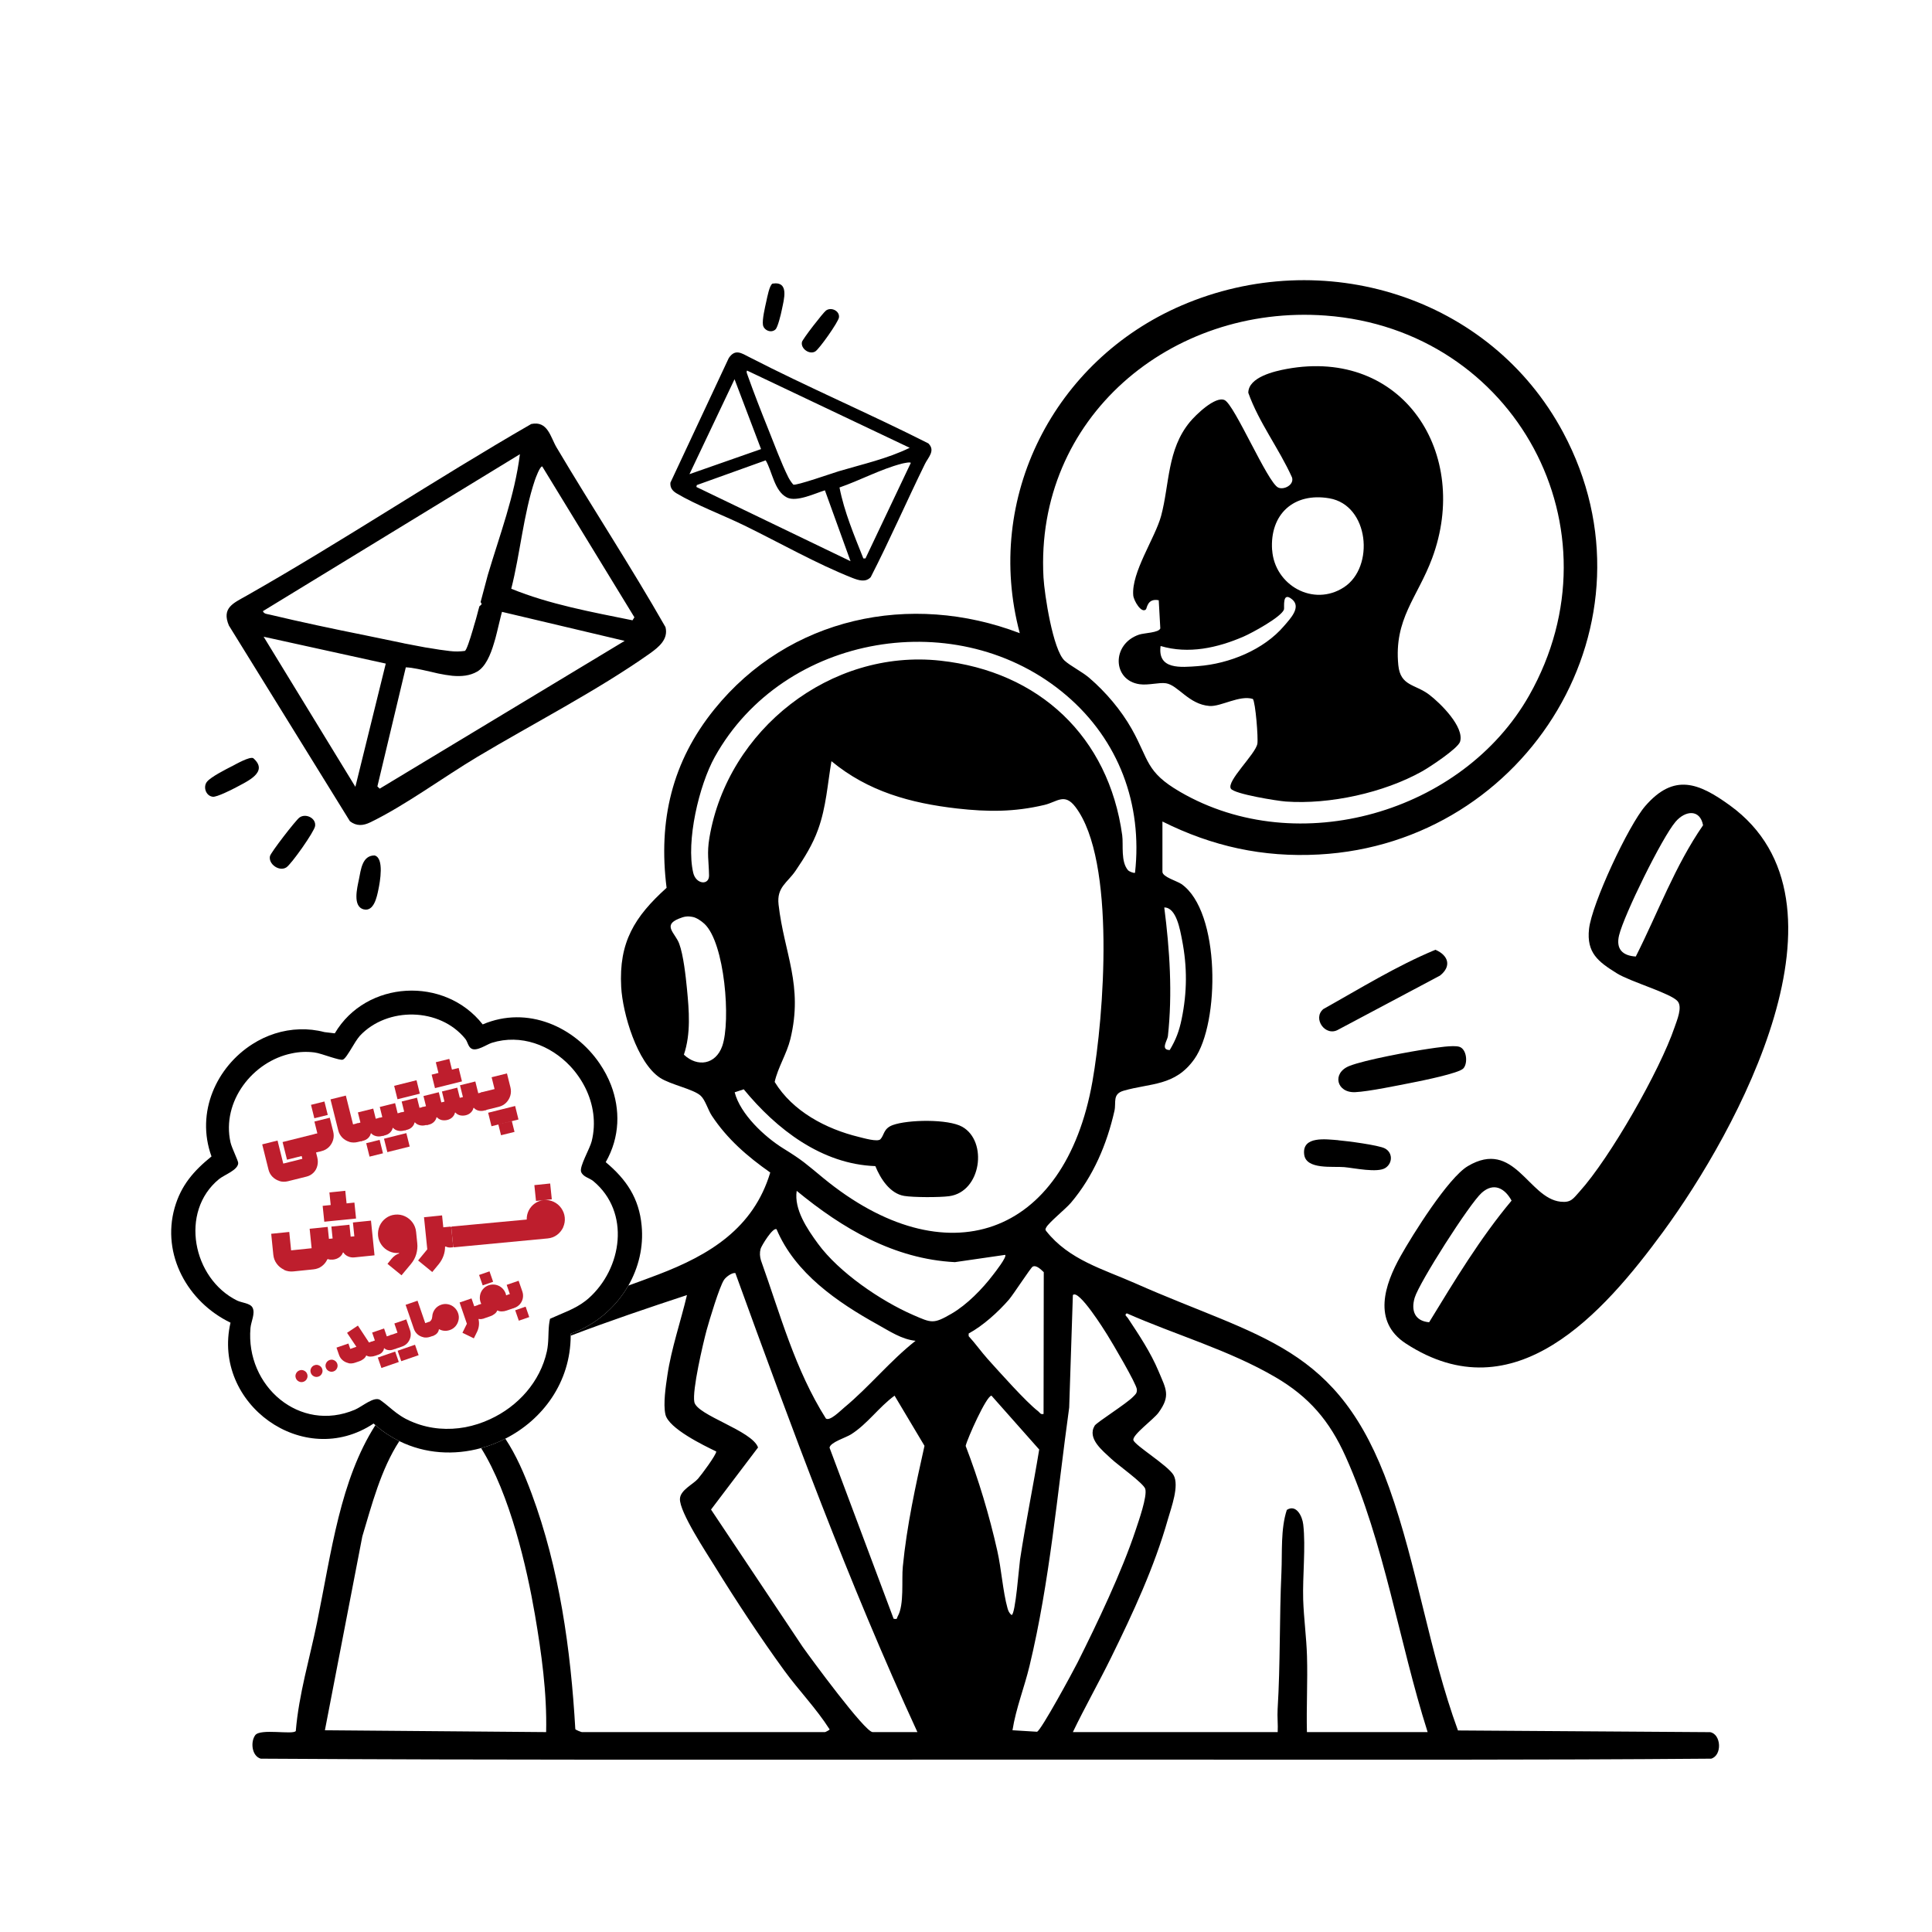
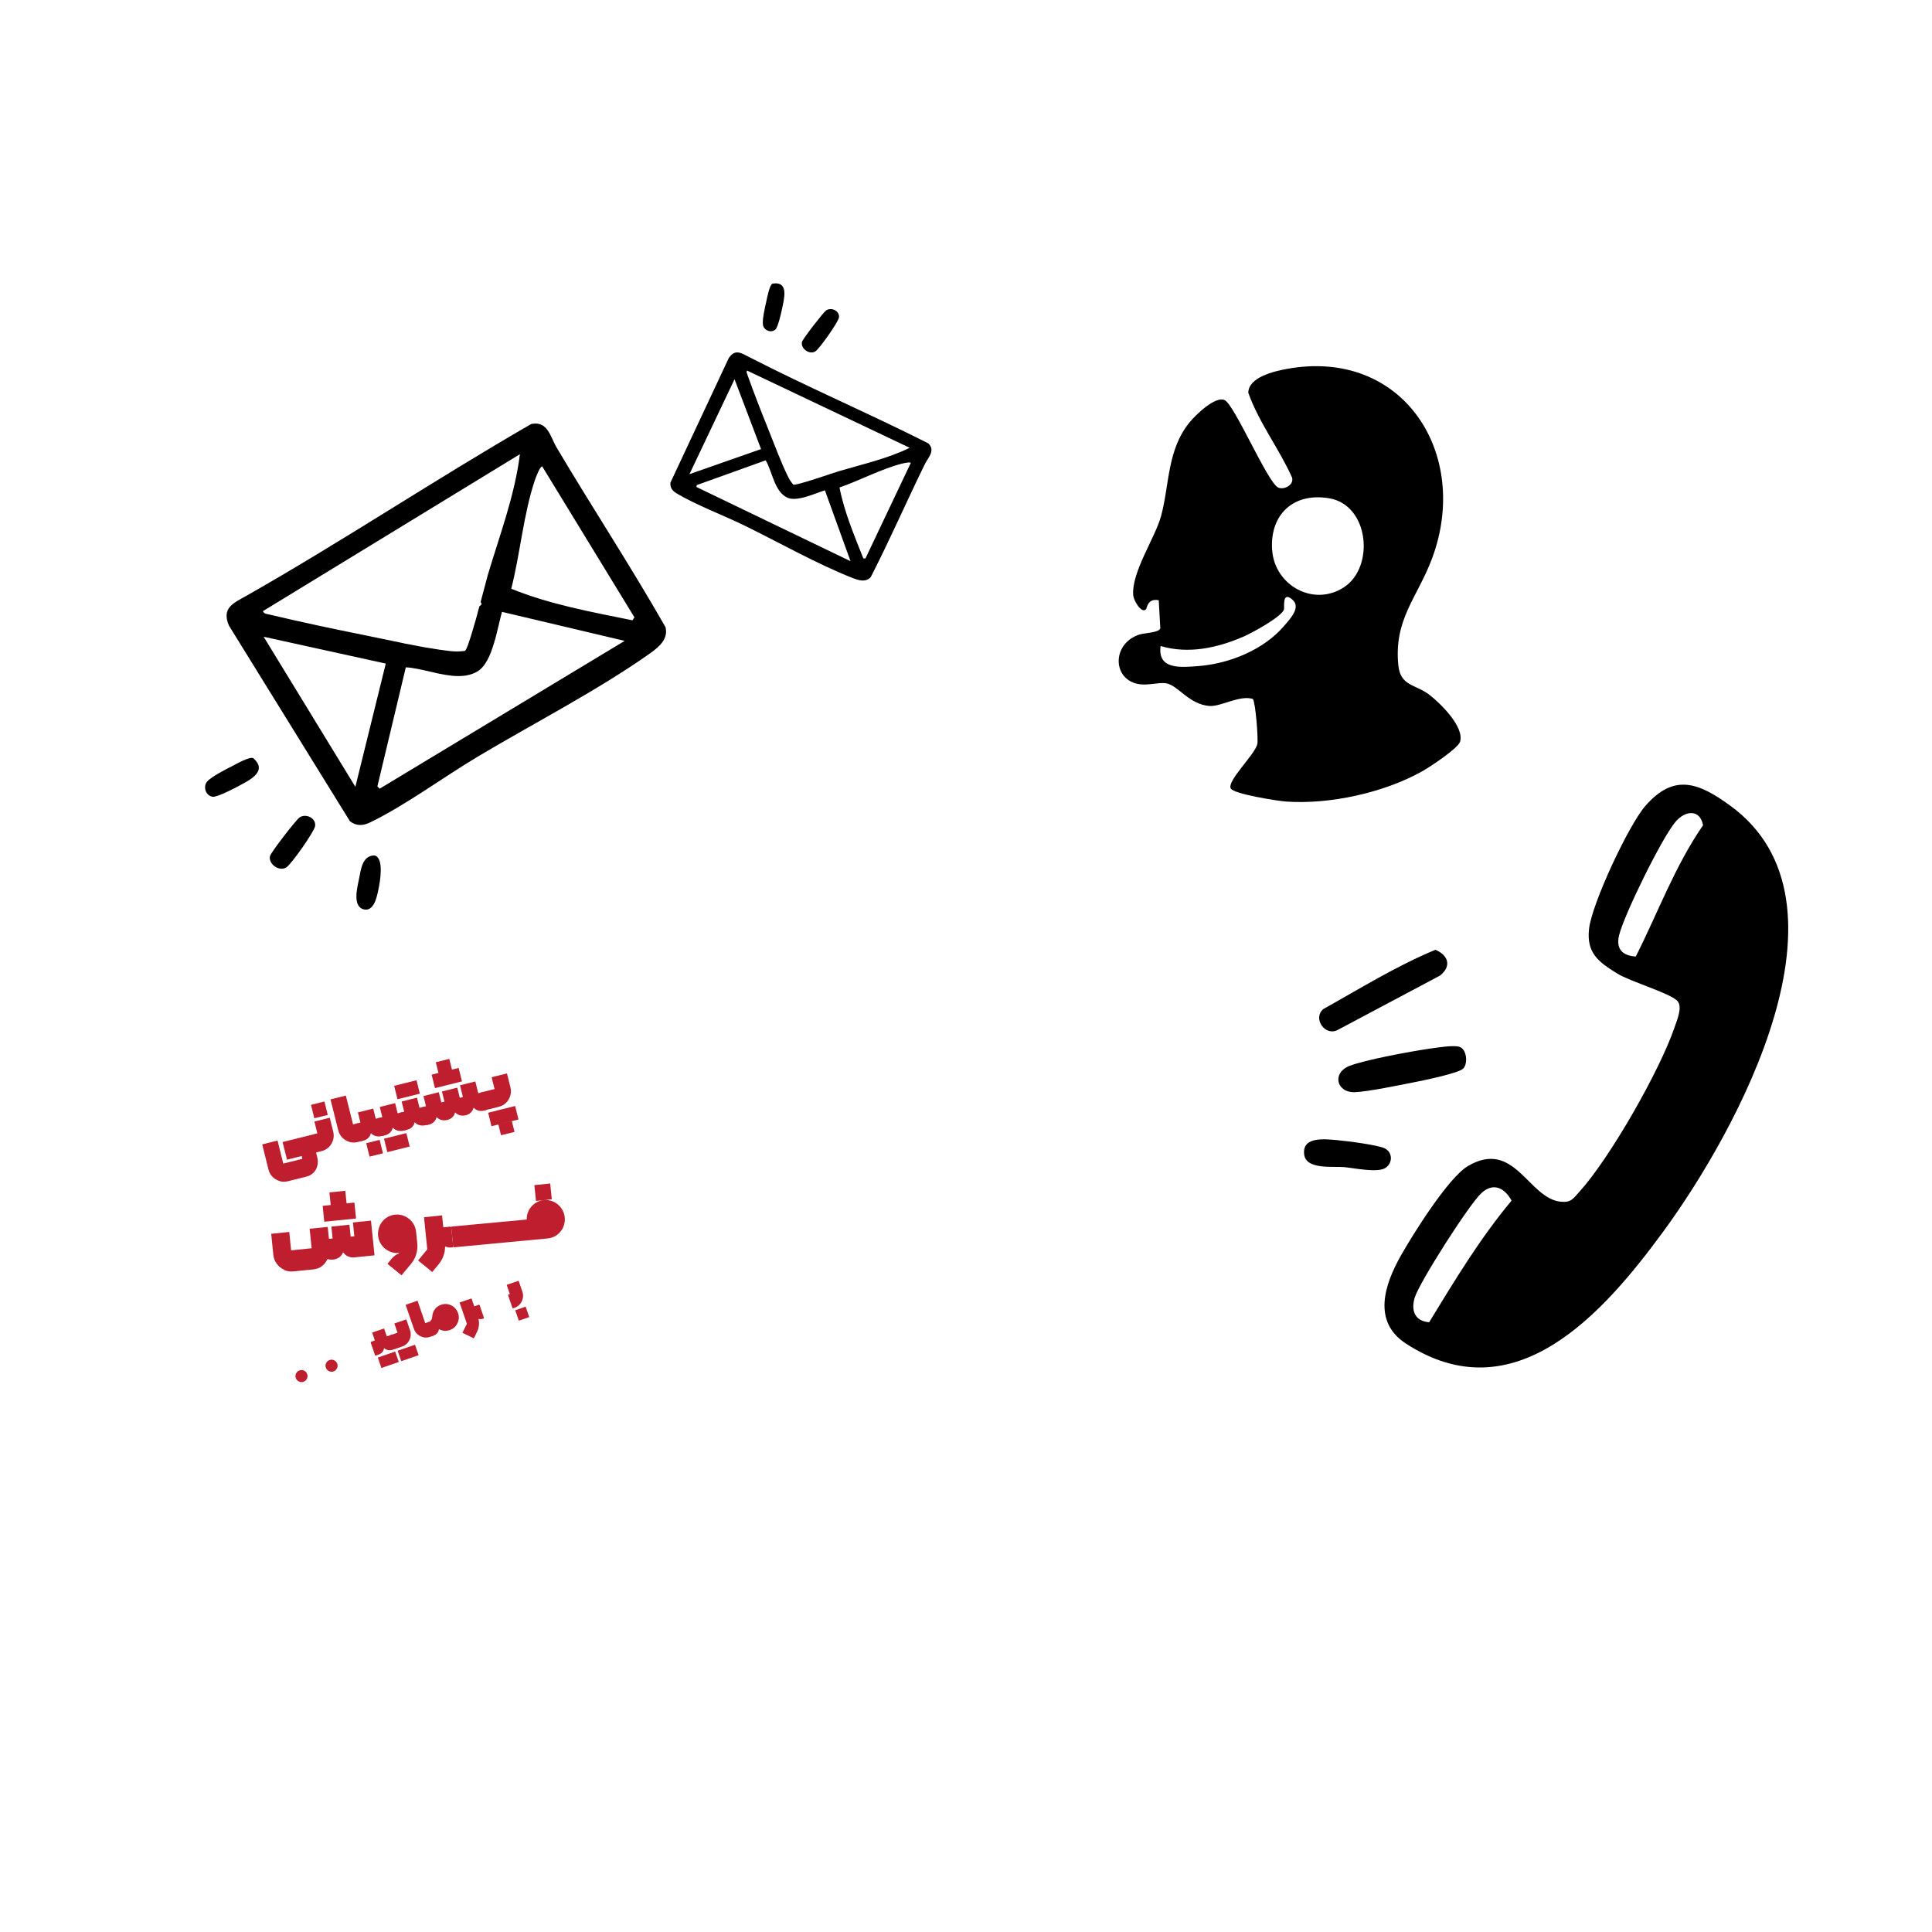
<svg xmlns="http://www.w3.org/2000/svg" id="Layer_1" data-name="Layer 1" viewBox="0 0 283.46 283.46">
  <defs>
    <style>
      .cls-1 {
        fill: #be1e2d;
      }
    </style>
  </defs>
  <g>
-     <path d="M38.26,258.03c33.66.21,67.37.14,101.05.14,11.53,0,23.11-.01,34.59,0,25.71,0,51.46.07,77.16-.14,1.64-.48,1.48-3.59-.15-3.89l-37-.25c-4.22-11.54-5.97-24.05-10.08-35.58-7.5-21-18.78-21.83-37.3-30.04-4.66-2.06-9.69-3.42-13.03-7.65-.18-.2-.11-.32,0-.53.38-.73,2.86-2.72,3.63-3.63,3.27-3.86,5.27-8.57,6.38-13.48.28-1.23-.34-2.46,1.34-2.95,3.98-1.15,7.54-.64,10.38-4.64,3.76-5.29,3.85-21.7-1.9-25.69-.64-.44-2.78-1.04-2.78-1.79v-7.38c7.31,3.65,14.74,5.29,22.96,4.84,30.71-1.66,50.64-34.2,35.85-61.89-10.71-20.06-35.3-27.59-56.03-18.65-18.64,8.04-29.02,28.18-23.71,48.07-16.05-6.13-33.89-2.33-44.79,11.14-6.24,7.7-8.27,16.36-7.03,26.22-4.7,4.24-7.02,7.97-6.66,14.55.21,3.87,2.33,11.12,5.71,13.33,1.55,1.01,4.91,1.65,5.96,2.63.67.62,1.07,2.09,1.63,2.93,2.27,3.43,5.21,5.97,8.57,8.33-2.46,8.18-8.89,12.09-16.44,14.97-1.43.55-2.9,1.08-4.38,1.62-1.85,3.22-4.85,5.8-8.46,7.07v.28c5.64-2.15,11.35-4.08,17.06-5.96-.91,3.85-2.29,7.84-2.87,11.75-.24,1.61-.64,4.23-.29,5.77.46,2.05,5.63,4.55,7.46,5.43,0,.5-2.21,3.47-2.69,4.01-.72.82-2.59,1.65-2.64,2.94-.08,1.93,3.89,7.91,5.11,9.89,3.09,5.01,6.73,10.54,10.19,15.29,2.15,2.95,4.7,5.56,6.66,8.64.03.08-.6.39-.67.4h-35.68c-.08,0-.93-.32-.96-.44-.67-11.68-2.33-23.58-6.42-34.58-1.1-2.95-2.25-5.61-3.85-8.03-1.13.58-2.32,1.05-3.55,1.38,4.24,6.77,6.72,17.59,7.89,24.41.97,5.68,1.78,11.48,1.65,17.26l-32.46-.27,5.49-28.44c1.37-4.56,2.73-9.85,5.43-13.98-1.23-.61-2.41-1.38-3.51-2.35-5.17,8.11-6.41,18.39-8.57,28.99-1.08,5.29-2.66,10.47-3.11,15.89-.42.59-5.19-.41-5.95.61-.72.98-.52,3.06.81,3.45ZM170.82,133.14c1.79,0,2.32,3.31,2.61,4.77.77,3.95.75,7.66-.06,11.6-.36,1.75-.83,3.02-1.75,4.55-1.4-.02-.34-1.41-.27-2.02.69-6.28.27-12.67-.53-18.9ZM113.94,180.36c2.72,6.45,8.92,10.7,14.85,13.99,1.75.97,3.5,2.16,5.54,2.37-3.76,2.96-6.78,6.74-10.46,9.79-.59.49-2.09,2.02-2.69,1.62-4.55-7.19-6.69-15.27-9.53-23.2-.17-.56-.21-1.12-.06-1.69.11-.43,1.82-3.25,2.35-2.88ZM101.67,134.54c.56.12,1.26.61,1.68,1,3,2.79,3.89,14.29,2.62,17.93-.96,2.73-3.64,3.15-5.63,1.27,1.04-3.1.76-6.46.45-9.66-.18-1.84-.52-4.96-1.14-6.63-.58-1.56-2.49-2.69-.04-3.67.77-.31,1.22-.41,2.06-.24ZM166.04,106.94c-1.56-2.76-3.81-5.41-6.21-7.47-1.07-.92-2.79-1.77-3.63-2.54-1.72-1.57-2.96-9.74-3.1-12.2-1.29-23.42,18.71-40.1,41.39-38.43,27.81,2.05,43.68,31.34,29.87,55.73-9.75,17.21-33.91,24.2-51.2,14.16-5.09-2.95-4.54-4.66-7.12-9.25ZM137.95,96.93c-16.08-1.75-31.18,10.12-33.86,25.95-.4,2.34-.09,3.47-.06,5.58.01,1.46-1.91,1.31-2.32-.4-1.08-4.62.85-12.85,3.16-17,10.1-18.17,35.85-22.48,51.59-9.03,7.68,6.56,11.19,15.96,10.07,26.01-.12.13-.87-.19-1-.33-1.13-1.25-.69-3.74-.88-5.16-1.99-14.45-12.19-24.05-26.7-25.62ZM120.79,172.84c-2.53-2.08-2.98-2.56-5.86-4.34-2.76-1.71-6.32-5.04-7.14-8.24l1.33-.44c4.8,5.85,11.43,10.99,19.31,11.27.74,1.82,2.13,4.02,4.22,4.37,1.36.23,5.24.23,6.62.04,4.71-.64,5.69-8.05,1.91-10.18-2.07-1.17-7.98-1.06-10.2-.25-1.38.51-1.22,1.46-1.81,2.08-.42.43-2.5-.18-3.16-.34-4.82-1.17-9.71-3.75-12.35-8.07.48-2.15,1.76-4.09,2.3-6.28,1.93-7.91-.91-12.56-1.73-19.75-.29-2.55,1.29-3.18,2.5-4.96,1.33-1.96,2.5-3.83,3.31-6.08,1.18-3.28,1.37-6.59,1.95-9.99,5.38,4.45,11.57,6.15,18.42,6.94,4.51.51,8.39.53,12.82-.52,1.87-.44,2.95-1.82,4.56.3,5.96,7.85,4.17,30.77,2.49,40.28-4.05,22.9-21.56,28.89-39.49,14.16ZM151.51,185.84c.55-.29,1.26.47,1.63.81l-.03,20.8c-.46.12-.53-.19-.8-.4-1.77-1.35-5.71-5.79-7.38-7.64-.97-1.08-1.82-2.3-2.81-3.37v-.39c2.09-1.13,4.33-3.15,5.9-4.96.65-.75,3.22-4.72,3.49-4.85ZM157.41,254.13c1.77-3.68,3.79-7.24,5.59-10.9,3.23-6.57,6.36-13.29,8.36-20.35.48-1.68,1.7-4.92.82-6.46-.81-1.41-5.69-4.36-5.89-5.13-.19-.76,2.97-3.04,3.68-4.02,1.84-2.52,1.09-3.49.01-6.09-1.16-2.77-2.87-5.33-4.52-7.82-.13-.2-.57-.43-.14-.67,7.22,3.19,14.94,5.36,21.78,9.35,4.97,2.9,7.98,6.43,10.33,11.67,5.72,12.73,7.81,27.14,12.03,40.42h-17.71c-.09-3.71.12-7.44.01-11.15-.08-2.72-.47-5.56-.56-8.29-.1-3.47.39-7.69.01-11.01-.14-1.26-1.04-3.02-2.41-2.15-.92,2.8-.66,6.18-.79,9.14-.31,6.67-.15,13.43-.56,20.09-.07,1.12.07,2.26.01,3.37h-30.05ZM148.55,253.86c.51-3.23,1.74-6.27,2.5-9.44,2.97-12.33,4.08-25.35,5.82-37.91l.54-16.5c.85-.93,4.69,5.26,5.04,5.82.7,1.11,4.31,7.23,4.35,8.02.03.57-.19.71-.53,1.06-.97,1.03-5.36,3.77-5.66,4.26-1.14,1.9,1.17,3.67,2.43,4.86.93.88,4.73,3.58,4.99,4.41.33,1.09-1,4.82-1.43,6.12-2.01,6.05-5.62,13.62-8.51,19.38-.62,1.23-5.37,10.01-5.94,10.14l-3.6-.22ZM141.68,212.14c.24-1.06,3.05-7.37,3.79-7.37l7,7.9c-.88,5.38-1.99,10.75-2.81,16.14-.14.92-.68,8.14-1.24,8.14-.34-.25-.49-.6-.6-1-.68-2.43-.9-5.79-1.5-8.43-1.17-5.21-2.73-10.4-4.64-15.38ZM133.97,192.93c-4.77-2.08-10.88-6.25-13.96-10.46-1.57-2.15-3.53-5.02-3.12-7.75,6.71,5.52,14.27,10,23.21,10.46l7.38-1.07c.28.3-1.46,2.52-1.77,2.92-1.58,2.08-3.84,4.4-6.1,5.71-2.67,1.55-2.92,1.37-5.64.19ZM135.64,212.13c-1.31,5.86-2.6,11.74-3.18,17.72-.2,1.98.23,5.58-.75,7.3-.17.3.02.46-.6.35l-9.4-25.09c.07-.79,2.4-1.48,3.15-1.96,2.42-1.53,4.07-3.99,6.39-5.68l4.39,7.36ZM117.75,241.6l-13.43-20.12,6.9-9.11c-.88-2.49-8.97-4.71-9.35-6.67-.33-1.71,1.26-8.51,1.8-10.53.4-1.45,1.87-6.35,2.55-7.38.28-.43,1.15-1.09,1.67-1.01,8.24,22.72,16.6,45.39,26.71,67.35h-6.57c-1.13,0-9.11-10.87-10.28-12.53Z" />
    <path d="M237.22,142.8c-2.75-1.7-4.46-3.01-4.08-6.5.4-3.69,5.79-15.21,8.25-18.04,4.23-4.88,7.87-3.39,12.42-.09,19.53,14.14.99,47.84-9.79,62.54-8.76,11.94-21.79,26.83-37.77,16.4-4.93-3.22-3.1-8.65-.76-12.81,1.78-3.17,6.99-11.5,9.87-13.21,6.83-4.04,8.86,4.7,13.59,5.22,1.55.17,1.85-.43,2.78-1.46,4.49-4.96,11.8-17.78,13.96-24.13.34-1.01,1.19-2.94.45-3.82-.98-1.16-6.88-2.84-8.91-4.09ZM249.87,121.08c-.44-2.38-2.59-2.2-4.03-.52-1.99,2.32-7.56,13.66-8.29,16.66-.49,2.01.49,3,2.45,3.12,3.25-6.43,5.74-13.29,9.87-19.26ZM221.78,176.16c-.98-1.81-2.61-2.74-4.39-1.15s-9.16,13.15-9.83,15.39c-.57,1.92.04,3.42,2.12,3.6,3.74-6.12,7.48-12.33,12.09-17.84Z" />
    <path d="M33.58,91.77l17.76,28.72c.97.75,1.95.67,3.01.15,5.1-2.47,10.74-6.64,15.68-9.59,8.11-4.85,17.67-9.76,25.34-15.19,1.31-.94,2.71-2.08,2.27-3.85-5.08-8.91-10.74-17.53-15.98-26.36-.89-1.49-1.28-3.96-3.72-3.44-14.07,8.11-27.67,17.19-41.78,25.2-1.92,1.09-3.67,1.76-2.58,4.36ZM92.8,91.01c-6-1.22-12.11-2.32-17.79-4.63,1.3-5.08,1.8-10.98,3.46-15.91.1-.3.77-2.13,1.09-2.03l13.52,22.13-.28.44ZM55.37,115.38l4.17-17.47c.54.02,1.12.11,1.72.23.24.04.48.09.73.15.44.09.89.2,1.34.3.27.07.54.13.81.19.06.01.12.02.18.04.69.14,1.37.26,2.04.33,1.32.12,2.58.01,3.66-.62,1.2-.7,1.95-2.42,2.48-4.24.07-.2.12-.41.18-.61.33-1.22.58-2.43.83-3.38.04-.16.08-.31.12-.45.01-.03.01-.06.02-.08l18,4.26-35.94,21.68-.34-.33ZM38.68,93.42l17.92,3.94-4.46,18.08-13.46-22.02ZM38.57,89.67l37.71-23.03c-.76,6.09-2.97,11.87-4.71,17.72-.15.52-.57,2.14-1.06,3.98.23.29.2.32-.17.61-.05.17-.09.35-.15.53-.05.21-.11.43-.17.65-.06.23-.12.45-.18.67-.04.11-.07.23-.1.34-.06.22-.12.43-.19.64-.05.18-.1.36-.15.53-.51,1.73-.96,3.07-1.19,3.19-.73.1-1.48.11-2.21.02-.99-.11-2.04-.27-3.12-.46-.16-.02-.31-.05-.47-.07-.17-.03-.35-.07-.53-.1-.17-.03-.35-.06-.53-.1-.26-.05-.53-.1-.79-.15-.17-.03-.34-.06-.51-.1-.07-.01-.15-.03-.22-.04-.18-.04-.35-.07-.53-.1-.04,0-.07-.02-.11-.03-1.54-.31-3.07-.64-4.5-.93-.4-.08-.78-.16-1.16-.24-4.64-.93-9.37-1.93-13.98-3.03-.37-.09-.81-.08-.98-.5Z" />
    <path d="M136.22,65.07c1.06,1.05-.05,2.05-.51,2.99-2.7,5.51-5.16,11.16-7.96,16.62-.75.8-1.77.47-2.67.12-5.23-2.06-10.81-5.23-15.89-7.71-3.09-1.51-7.02-2.97-9.93-4.71-.6-.36-.96-.82-.9-1.56l8.56-18.28c.94-1.4,1.85-.74,3.02-.14,8.63,4.44,17.62,8.28,26.28,12.66ZM109.67,55.01c.95,2.67,2,5.36,3.06,7.99.88,2.19,1.89,4.93,2.92,7,.2.39.45.77.74,1.1.36.21,5.83-1.71,6.67-1.96,3.5-1.04,7.11-1.83,10.41-3.44l-23.86-11.33c-.15.22,0,.44.07.65ZM132.27,68.04c-3.02.78-6.13,2.46-9.1,3.48.7,3.59,2.15,7.01,3.5,10.41h.31s6.65-14.01,6.65-14.01c-.05-.19-1.18.07-1.37.12ZM101.15,69.57l10.51-3.68-3.89-10.25-6.62,13.94ZM102.18,71.45l22.61,10.89-3.76-10.4c-1.42.43-4.15,1.76-5.57,1.05-1.86-.93-2.16-3.85-3.12-5.45l-10.11,3.63-.06.28Z" />
    <path d="M210.6,139.35c-5.69,2.36-11.04,5.68-16.43,8.69-1.66,1.37.3,4.16,2.21,3.01l14.89-7.91c1.74-1.37,1.24-2.98-.67-3.79Z" />
    <path d="M214.1,153.58c-.89-.27-3.39.14-4.44.29-2.62.38-9.44,1.63-11.69,2.53-2.59,1.03-1.88,3.97.87,3.84,1.97-.09,6.38-1.01,8.52-1.43,1.31-.26,6.69-1.34,7.34-2.05.7-.77.5-2.85-.6-3.18Z" />
    <path d="M196.36,167.29c-1.76-.13-5.37-.68-5.01,2.11.29,2.25,4.24,1.69,5.89,1.84,1.49.14,4.86.87,6.02.12,1.07-.69,1.11-2.23-.06-2.86-.9-.49-5.6-1.1-6.85-1.2Z" />
    <path d="M39.61,125.61c-.26,1.15,1.34,2.31,2.39,1.66.73-.45,4.11-5.24,4.23-6.07.18-1.17-1.39-1.93-2.31-1.24-.54.4-4.19,5.11-4.31,5.65Z" />
    <path d="M34,112.43c-.94.49-2.98,1.51-3.61,2.24s-.22,2.11.84,2.23c.57.06,2.71-1,3.37-1.36,1.68-.91,4.88-2.27,2.56-4.3-.52-.28-2.52.86-3.16,1.2Z" />
    <path d="M117.66,50.19c-.21.95,1.1,1.9,1.96,1.37.6-.37,3.37-4.3,3.47-4.98.14-.96-1.14-1.58-1.9-1.02-.44.33-3.44,4.19-3.54,4.64Z" />
    <path d="M112.43,44.23c-.19.85-.62,2.67-.49,3.45s1.21,1.25,1.84.65c.34-.32.8-2.23.92-2.84.31-1.54,1.15-4.26-1.35-3.88-.45.18-.79,2.04-.92,2.62Z" />
    <path d="M53.37,133.42c1.49.37,1.93-1.86,2.14-2.87.24-1.13.89-4.69-.56-5.04-1.82,0-2,2.1-2.29,3.51-.26,1.26-.96,3.99.72,4.41Z" />
    <path d="M166.27,87.37c-.31-3.38,3.22-8.45,4.09-11.69,1.24-4.64.87-9.71,4.21-13.76.85-1.03,3.73-3.85,5.1-3.22,1.46.67,6.3,12.09,7.86,12.83.84.4,2.39-.4,2.03-1.49-1.91-4.24-4.86-8.05-6.41-12.41.01-2.3,3.85-3.17,5.63-3.5,17.09-3.14,27.04,12.46,21.34,27.78-2.15,5.77-5.63,8.91-4.96,15.69.31,3.09,2.46,2.75,4.53,4.32,1.61,1.22,5.19,4.73,4.53,6.9-.3.99-4.49,3.75-5.57,4.35-5.63,3.15-13.57,4.89-20,4.43-1.24-.09-7.56-1.1-8.06-1.89-.68-1.09,3.63-5.07,3.89-6.59.14-.84-.27-6.04-.66-6.57-1.94-.61-4.69,1.15-6.36,1.03-3.05-.23-4.61-3.05-6.38-3.33-1.03-.16-2.55.32-3.87.14-4-.55-4.17-5.9-.08-7.28.75-.25,2.89-.27,3.11-.91l-.23-4.13c-1.68-.34-1.72,1.19-1.88,1.34-.67.64-1.79-1.29-1.86-2.05ZM186.65,80.69c.34,5.15,6.04,8.42,10.55,5.46s3.69-12.04-2.17-13.04c-5.21-.89-8.74,2.33-8.39,7.58ZM175.78,97.73c4.56-.34,9.64-2.39,12.62-5.9.89-1.04,2.55-2.73,1.19-3.88-1.53-1.29-1.11,1.21-1.21,1.48-.4,1.11-4.72,3.45-5.93,3.97-3.84,1.66-8.07,2.6-12.17,1.38-.47,3.52,2.98,3.13,5.5,2.95Z" />
  </g>
-   <path d="M33.82,194.06c-2.74,11.88,10.7,21.65,20.99,14.8.09.08.18.16.27.23,1.1.97,2.28,1.74,3.51,2.35,3.81,1.88,8.08,2.1,12,1.02,1.23-.33,2.42-.8,3.55-1.38,5.47-2.78,9.57-8.25,9.59-15.11v-.28c3.61-1.27,6.61-3.85,8.46-7.07,1.5-2.62,2.25-5.67,1.95-8.79-.37-4.02-2.23-6.78-5.27-9.32,2.12-3.71,2.13-7.74.79-11.28-.43-1.12-1-2.19-1.68-3.19h0c-3.64-5.35-10.55-8.56-17.16-5.74-5.58-7.11-17.11-6.49-21.7,1.31l-1.51-.18c-1.22-.32-2.44-.45-3.64-.41-2.49.07-4.88.86-6.93,2.17-5.23,3.32-8.37,9.97-6.01,16.48-2.63,2.13-4.47,4.25-5.41,7.54-1.94,6.86,1.91,13.82,8.2,16.85ZM32.13,173c.76-.63,2.79-1.32,2.82-2.35.01-.34-.94-2.21-1.13-3.04-1.34-5.99,3.25-11.9,9-13.06,1.07-.23,2.17-.28,3.29-.14.54.06,1.57.41,2.48.7.79.24,1.49.44,1.7.36.07-.02.15-.08.24-.16.45-.44,1.08-1.6,1.64-2.48.23-.35.45-.66.63-.86,4.02-4.29,11.73-4.17,15.47.45.35.43.4,1.14.9,1.43.77.45,2.22-.6,2.99-.85,4.27-1.33,8.61.35,11.51,3.43.88.94,1.63,2.02,2.21,3.18,1.18,2.38,1.61,5.13.93,7.84-.28,1.11-1.83,3.71-1.55,4.48.28.75,1.22.89,1.79,1.36,5.47,4.54,4.28,12.83-.75,17.25-.12.11-.25.21-.38.31-1.57,1.23-3.43,1.81-5.22,2.64-.29,1.27-.18,2.5-.31,3.78-.03.32-.08.66-.15.99-.99,4.51-4.27,8.09-8.31,9.95-1.17.55-2.41.95-3.67,1.19-2.5.46-5.1.28-7.52-.68-.42-.16-.83-.35-1.23-.56-1.01-.54-1.74-1.16-2.48-1.78-.4-.33-.79-.66-1.24-.97-.89-.61-2.66.97-3.72,1.42-8.11,3.44-16.06-3.47-15.32-11.99.07-.9.74-2.16.3-2.99-.34-.66-1.57-.7-2.25-1.03-6.53-3.21-8.5-13.04-2.67-17.82Z" />
  <g>
    <path class="cls-1" d="M41.02,173.28c-.4-.12-.75-.33-1.04-.62s-.49-.66-.59-1.07l-.92-3.69,2.25-.56.84,3.38,2.8-.7-.1-.41-2.15.54-.65-2.59,4.84-1.21c.08-.02.12.01.14.09l.59,2.37c.02.08,0,.12-.09.14l-.57.14.18.72c.1.42.11.82.01,1.22-.09.39-.28.74-.56,1.02s-.62.48-1.03.58l-2.73.68c-.42.1-.83.1-1.23-.02Z" />
    <path class="cls-1" d="M46.56,166.28l-.43-1.73,2.25-.56.51,2.04c.1.42.1.83-.02,1.23-.12.4-.33.75-.62,1.04-.3.29-.66.49-1.07.59l-.23.06c-.08.02-.12,0-.14-.09l-.59-2.37c-.02-.08,0-.12.09-.14l.26-.07ZM47.6,161.61l.49,1.97-1.97.49-.49-1.97,1.97-.49Z" />
    <path class="cls-1" d="M51.26,167.53c-.4-.12-.75-.33-1.04-.62-.29-.3-.49-.65-.59-1.06l-1.14-4.55,2.25-.56,1.06,4.23.59-.15c.08-.02.12.01.14.09l.59,2.37c.02.08-.01.12-.09.14l-.57.14c-.41.1-.81.09-1.21-.02Z" />
    <path class="cls-1" d="M52.9,167.33l-.59-2.37c-.02-.08,0-.12.09-.14l.48-.12-.37-1.49,2.25-.56.37,1.49.48-.12c.08-.02.12.01.14.09l.59,2.37c.02.08,0,.12-.09.14l-.23.06c-.3.08-.6.08-.89,0-.29-.08-.51-.21-.66-.4l-.07.02c-.05.24-.17.46-.37.66-.2.2-.46.34-.76.41l-.23.06c-.08.02-.12,0-.14-.09ZM55.7,167.24l.49,1.97-1.97.49-.49-1.97,1.97-.49Z" />
    <path class="cls-1" d="M56.11,166.53l-.59-2.37c-.02-.08,0-.12.09-.14l.48-.12-.37-1.49,2.25-.56.37,1.49.48-.12c.08-.02.12.01.14.09l.59,2.37c.02.08,0,.12-.09.14l-.23.06c-.3.08-.6.08-.89,0-.29-.08-.51-.21-.66-.4l-.07.02c-.05.24-.17.46-.37.66-.2.2-.46.34-.76.41l-.23.06c-.08.02-.12,0-.14-.09ZM60.11,168.22l-3.28.82-.49-1.97,3.28-.82.49,1.97Z" />
    <path class="cls-1" d="M59.32,165.73l-.59-2.37c-.02-.08,0-.12.09-.14l.48-.12-.37-1.49,2.25-.56.37,1.49.48-.12c.08-.02.12.01.14.09l.59,2.37c.02.08,0,.12-.09.14l-.23.06c-.3.08-.6.08-.89,0-.29-.08-.51-.21-.66-.4l-.07.02c-.05.24-.17.46-.37.66-.2.2-.46.34-.76.41l-.23.06c-.08.02-.12,0-.14-.09ZM61.6,160.46l-3.28.82-.49-1.97,3.28-.82.49,1.97Z" />
    <path class="cls-1" d="M62.53,164.93l-.59-2.37c-.02-.08,0-.12.09-.14l.47-.12-.37-1.49,2.25-.56.37,1.49.46-.11-.37-1.49,2.25-.56.37,1.49.46-.11-.43-1.73,2.25-.56.43,1.73.47-.12c.08-.02.12,0,.14.09l.59,2.37c.02.08-.01.12-.09.14l-.24.06c-.3.08-.59.07-.87,0-.27-.08-.49-.21-.64-.4l-.07.02c-.05.24-.17.46-.37.66-.2.2-.46.34-.76.41s-.59.07-.87,0c-.27-.08-.49-.21-.64-.4l-.07.02c-.05.24-.17.46-.37.66-.2.2-.46.34-.76.41s-.59.07-.87,0c-.27-.08-.49-.22-.64-.4l-.07.02c-.05.24-.17.46-.37.66-.2.2-.46.34-.76.41l-.24.06c-.08.02-.12,0-.14-.09ZM67.29,156.68l.49,1.98-3.96.99-.49-1.98,1-.25-.39-1.57,1.98-.49.39,1.57.98-.24Z" />
    <path class="cls-1" d="M72.56,159.78l-.43-1.73,2.25-.56.51,2.04c.1.42.1.83-.02,1.23-.12.4-.33.75-.62,1.04-.3.29-.66.49-1.07.59l-1.9.47c-.08.02-.12,0-.14-.09l-.59-2.37c-.02-.08,0-.12.09-.14l1.94-.48ZM71.62,163.26l3.96-.99.49,1.98-3.96.99-.49-1.98ZM75.49,166.07l-1.98.49-.39-1.57,1.98-.49.39,1.57Z" />
    <path class="cls-1" d="M41.68,186.29c-.44-.2-.79-.49-1.08-.88s-.45-.82-.5-1.32l-.31-3.07,2.65-.27.27,2.7,3.01-.31-.29-2.86,2.65-.27.18,1.75.54-.05-.18-1.75,2.65-.27.18,1.75.54-.05-.21-2.03,2.65-.27.52,5.09-2.92.3c-.36.04-.68-.01-.98-.15-.3-.14-.52-.32-.66-.56h-.08c-.09.28-.27.51-.53.7-.26.19-.57.3-.93.34-.13.01-.27.01-.41,0-.14-.02-.25-.04-.33-.08l-.09.05c-.19.41-.46.74-.81,1-.35.26-.75.41-1.22.46l-2.93.3c-.49.05-.95-.02-1.39-.22ZM52,176.45l.24,2.33-4.66.47-.24-2.33,1.18-.12-.19-1.85,2.33-.24.19,1.85,1.15-.12Z" />
    <path class="cls-1" d="M55.7,179.86c.21-.46.51-.84.91-1.13.4-.3.85-.47,1.36-.52s.99.03,1.44.24c.45.21.83.52,1.12.92.29.4.47.86.52,1.38l.17,1.66c.06.54,0,1.08-.15,1.6s-.41.99-.76,1.42l-1.4,1.68-2.06-1.68.6-.74c.15-.19.33-.35.52-.49s.39-.23.58-.29v-.08c-.51.05-.98-.03-1.44-.24-.45-.21-.83-.52-1.12-.92-.29-.4-.47-.85-.52-1.35s.03-.99.23-1.45Z" />
    <path class="cls-1" d="M61.34,184.94l1.35-1.64-.48-4.71,2.65-.27.18,1.75,1.02-.1c.09,0,.14.03.15.12l.28,2.78c0,.09-.03.14-.12.15h-.12c-.31.04-.6,0-.87-.14l-.08.05c0,.46-.08.91-.24,1.34-.16.44-.39.84-.69,1.21l-.95,1.15-2.08-1.7Z" />
    <path class="cls-1" d="M82.64,180.05c-.21.45-.51.83-.91,1.13-.4.3-.86.47-1.37.52l-13.72,1.3c-.09,0-.14-.03-.15-.12l-.28-2.78c0-.09.03-.14.12-.15l10.95-1.02c-.01-.48.09-.92.3-1.34.22-.42.52-.76.9-1.03.39-.27.82-.43,1.3-.48.51-.05.99.03,1.44.24.45.21.83.52,1.12.93.29.41.47.87.52,1.37s-.03.98-.23,1.43ZM80.72,173.64l.24,2.32-2.32.24-.24-2.32,2.32-.24Z" />
    <path class="cls-1" d="M43.85,202.69c-.22-.11-.37-.28-.45-.51s-.07-.45.04-.67.28-.37.51-.45.45-.07.67.04.37.27.45.5.07.46-.04.68c-.11.22-.27.37-.5.45s-.46.07-.68-.04Z" />
-     <path class="cls-1" d="M46.05,201.93c-.22-.11-.37-.28-.45-.51s-.07-.45.04-.67.28-.37.51-.45.45-.07.67.04.37.27.45.5.07.46-.04.68c-.11.22-.27.37-.5.45s-.46.07-.68-.04Z" />
    <path class="cls-1" d="M48.26,201.17c-.22-.11-.37-.28-.45-.51s-.07-.45.04-.67.28-.37.51-.45.45-.07.67.04.37.27.45.5.07.46-.04.68c-.11.22-.27.37-.5.45s-.46.07-.68-.04Z" />
-     <path class="cls-1" d="M51.13,199.99c-.33-.07-.61-.21-.86-.42-.25-.21-.43-.48-.54-.81l-.36-1.04,1.75-.6.27.79.9-.31-1.37-2.05,1.59-1.06,1.63,2.48.29-.1c.06-.02.1,0,.12.06l.63,1.84c.02.06,0,.1-.06.12l-.12.04c-.22.08-.45.11-.67.11s-.41-.06-.56-.16l-.05.02c-.07.17-.19.34-.39.49-.19.15-.41.27-.66.35l-.59.2c-.32.11-.64.13-.97.07Z" />
    <path class="cls-1" d="M55.02,198.82l-.63-1.84c-.02-.06,0-.1.06-.12l.55-.19-.4-1.16,1.75-.6.4,1.16.59-.2c.06-.02.1,0,.12.06l.63,1.84c.02.06,0,.1-.06.12l-.38.13c-.24.08-.47.1-.71.06-.24-.04-.42-.13-.55-.27l-.05.02c-.02.19-.1.37-.25.55-.15.17-.34.3-.58.38l-.37.13c-.06.02-.1,0-.12-.06ZM55.43,199.18l2.55-.88.53,1.53-2.55.88-.53-1.53Z" />
    <path class="cls-1" d="M57.91,197.83l-.63-1.84c-.02-.06,0-.1.06-.12l.98-.34-.46-1.35,1.75-.6.55,1.58c.11.32.13.65.07.98-.07.33-.21.62-.42.87s-.49.44-.81.55l-.96.33c-.06.02-.1,0-.12-.06ZM58.34,198.18l2.55-.88.53,1.53-2.55.88-.53-1.53Z" />
    <path class="cls-1" d="M62.14,196.2c-.33-.07-.62-.21-.87-.42-.25-.22-.43-.48-.54-.8l-1.22-3.54,1.75-.6,1.13,3.29.46-.16c.06-.02.1,0,.12.06l.63,1.84c.02.06,0,.1-.06.12l-.44.15c-.32.11-.64.13-.97.07Z" />
    <path class="cls-1" d="M65.2,195.25c-.26-.02-.51-.09-.75-.22l-.06.02c-.02.19-.1.37-.25.55-.15.17-.34.3-.58.38h0c-.06.02-.1,0-.12-.05l-.63-1.84c-.02-.06,0-.1.06-.12h.04c.15-.06.27-.16.36-.3.09-.14.14-.31.15-.51.02-.39.15-.74.38-1.06.23-.31.54-.54.92-.67h0c.34-.12.68-.14,1.02-.07.34.07.64.22.9.45s.45.51.57.85.14.67.07,1-.21.64-.44.91c-.23.27-.51.46-.84.57h0c-.26.09-.52.13-.79.11Z" />
    <path class="cls-1" d="M67.85,195.54l.65-1.32-1.07-3.12,1.75-.6.4,1.16.67-.23c.06-.02.1,0,.12.06l.63,1.84c.02.06,0,.1-.06.12l-.08.03c-.21.07-.41.08-.61.03l-.04.04c.07.31.09.63.05.95-.04.32-.13.63-.28.93l-.46.93-1.68-.82Z" />
-     <path class="cls-1" d="M70.83,193.38l-.63-1.84c-.02-.06,0-.1.06-.12l.35-.12c-.05-.1-.08-.18-.1-.23-.12-.34-.14-.68-.08-1.02.06-.34.21-.65.43-.91.23-.27.51-.46.84-.57s.68-.14,1.02-.07c.34.07.64.22.91.45.26.23.45.51.57.85.02.05.04.14.06.25l.34-.12c.06-.02.1,0,.12.06l.63,1.84c.02.06,0,.1-.06.12l-.95.33c-.25.09-.49.13-.74.13-.24,0-.45-.05-.6-.14l-.05.02c-.07.17-.19.34-.39.49-.19.15-.41.27-.66.35l-.95.33c-.06.02-.1,0-.12-.06ZM71.82,186.53l.53,1.53-1.53.53-.53-1.53,1.53-.53Z" />
    <path class="cls-1" d="M74.8,189.86l-.46-1.35,1.75-.6.55,1.58c.11.32.13.65.07.98-.07.33-.21.62-.42.87-.22.25-.49.44-.81.55l-.18.06c-.06.02-.1,0-.12-.06l-.63-1.84c-.02-.06,0-.1.06-.12l.2-.07ZM77.12,191.71l.53,1.53-1.53.53-.53-1.53,1.53-.53Z" />
  </g>
</svg>